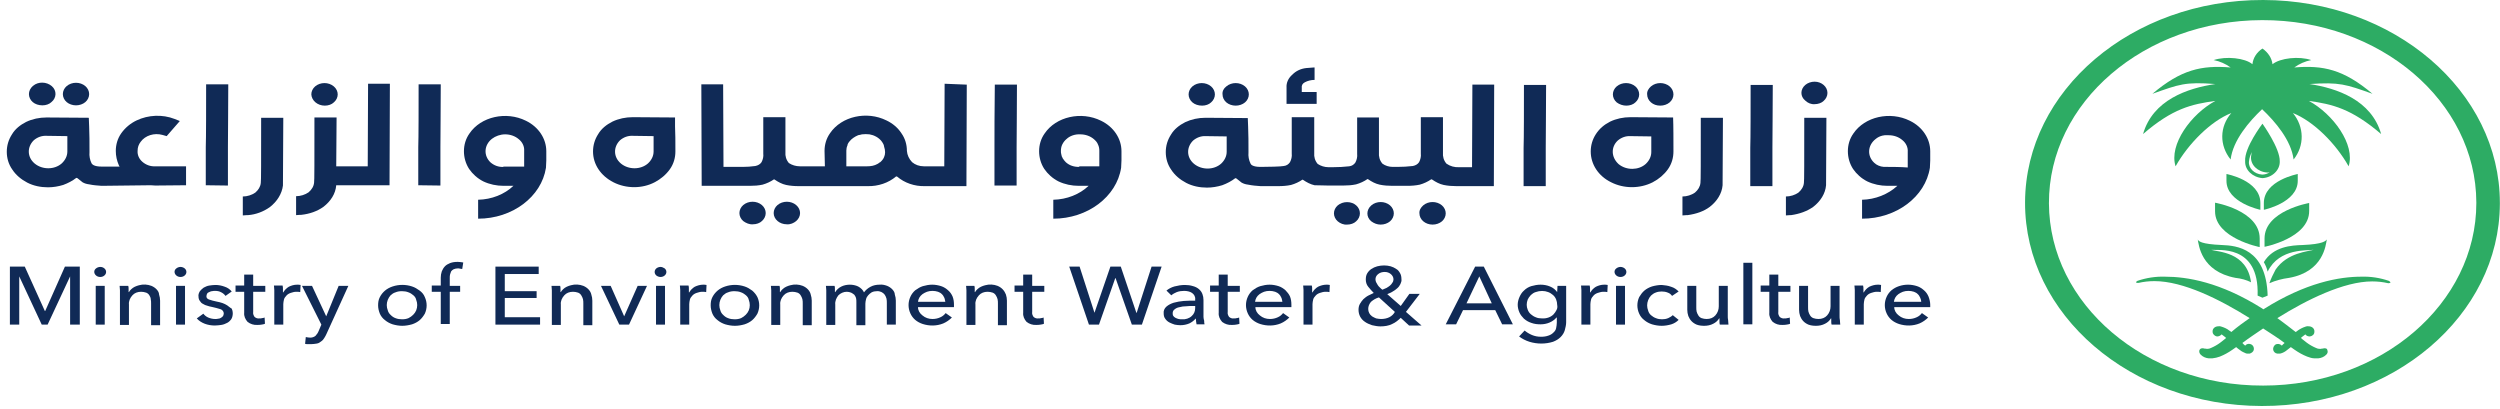
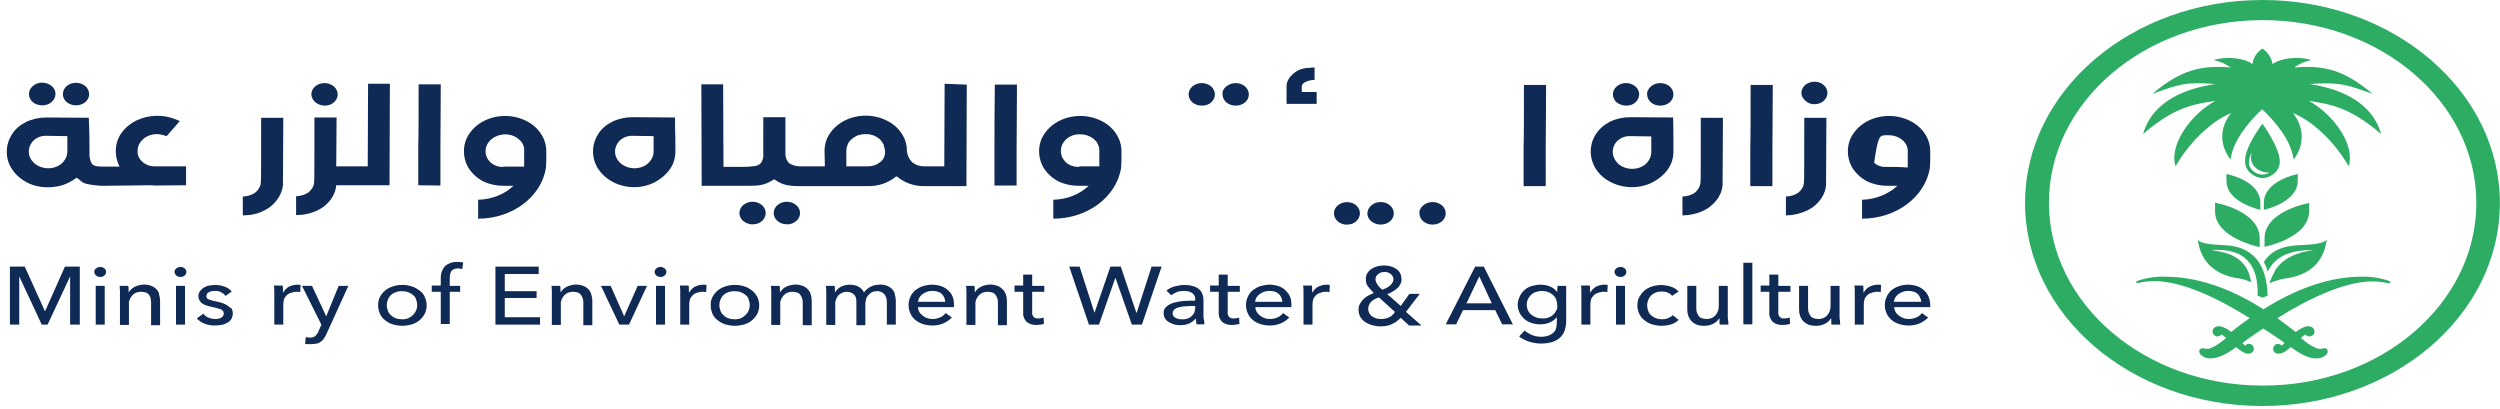
<svg xmlns="http://www.w3.org/2000/svg" width="336" height="55" viewBox="0 0 336 55" fill="none">
  <path d="M304.168 9.72005e-05C286.54 -0.04 272.215 12.13 272.168 27.203C272.122 42.277 286.354 54.526 303.982 54.566C321.61 54.606 335.935 42.436 335.982 27.363V27.283C335.982 12.249 321.749 0.04 304.168 9.72005e-05ZM304.168 51.822C288.308 51.861 275.424 40.885 275.377 27.323C275.331 13.761 288.168 2.744 304.028 2.705C319.889 2.665 332.773 13.642 332.819 27.203V27.283C332.819 40.805 320.028 51.822 304.168 51.822Z" fill="#2DAC64" />
  <path d="M321.051 37.743C319.888 37.345 318.632 37.146 317.377 37.186C314.4 37.186 309.888 37.982 304.214 41.561H304.167L304.074 41.481C298.4 37.902 293.935 37.186 290.958 37.186C289.702 37.146 288.447 37.345 287.284 37.743C287.237 37.783 287.098 37.822 287.098 37.942C287.098 38.021 287.191 38.021 287.33 38.021C287.377 38.021 287.377 38.021 287.423 38.021C288.121 37.862 288.819 37.783 289.563 37.783C293.423 37.783 298.353 40.248 302.353 42.754C301.563 43.311 300.726 43.907 299.888 44.623C299.795 44.544 299.749 44.504 299.609 44.424C299.33 44.186 298.958 44.027 298.586 43.907C298.4 43.828 298.167 43.828 297.981 43.868C297.563 43.947 297.33 44.265 297.377 44.623C297.377 44.902 297.656 45.18 297.981 45.22C298.214 45.22 298.446 45.101 298.586 44.941C298.726 45.061 298.865 45.14 299.005 45.26L299.191 45.419L298.958 45.618C298.772 45.777 298.586 45.896 298.4 46.055C298.028 46.334 297.609 46.572 297.144 46.771C297.005 46.85 296.819 46.89 296.633 46.89C296.539 46.89 296.446 46.85 296.353 46.85H296.307C296.307 46.85 296.307 46.85 296.26 46.85C296.214 46.811 296.121 46.811 296.074 46.811C296.028 46.811 296.028 46.811 295.981 46.811C295.842 46.811 295.702 46.89 295.656 46.97C295.563 47.089 295.563 47.248 295.609 47.407C295.656 47.527 295.702 47.606 295.795 47.686C296.074 47.964 296.446 48.123 296.865 48.163C296.958 48.163 297.005 48.163 297.098 48.163C297.191 48.163 297.237 48.163 297.33 48.163C297.702 48.123 298.028 48.044 298.353 47.924C298.958 47.686 299.516 47.367 300.028 47.01L300.539 46.652C300.726 46.811 300.865 46.93 301.051 47.049C301.284 47.248 301.563 47.367 301.842 47.487C301.935 47.527 302.028 47.527 302.121 47.527C302.167 47.527 302.214 47.527 302.214 47.527C302.26 47.527 302.307 47.527 302.353 47.527C302.633 47.447 302.865 47.248 302.912 47.01C302.958 46.731 302.865 46.453 302.586 46.294C302.353 46.174 302.028 46.174 301.842 46.373C301.795 46.413 301.795 46.413 301.749 46.453C301.609 46.334 301.47 46.214 301.377 46.095C302.214 45.459 303.237 44.782 304.167 44.146C305.144 44.782 306.214 45.459 307.051 46.095C306.912 46.214 306.772 46.334 306.679 46.453C306.633 46.413 306.633 46.413 306.586 46.373C306.4 46.214 306.074 46.174 305.842 46.294C305.609 46.453 305.47 46.731 305.516 47.01C305.563 47.248 305.749 47.487 306.074 47.527C306.121 47.527 306.167 47.527 306.214 47.527C306.26 47.527 306.307 47.527 306.307 47.527C306.4 47.527 306.493 47.527 306.586 47.487C306.865 47.407 307.144 47.248 307.377 47.049C307.563 46.93 307.702 46.771 307.888 46.652L308.4 47.01C308.912 47.367 309.47 47.686 310.074 47.924C310.4 48.044 310.726 48.163 311.098 48.163C311.191 48.163 311.237 48.163 311.33 48.163C311.423 48.163 311.47 48.163 311.563 48.163C311.981 48.123 312.353 47.964 312.632 47.686C312.726 47.606 312.772 47.527 312.819 47.407C312.865 47.248 312.819 47.089 312.772 46.97C312.726 46.85 312.586 46.811 312.446 46.811C312.4 46.811 312.4 46.811 312.353 46.811C312.307 46.811 312.214 46.85 312.167 46.85C312.167 46.85 312.167 46.85 312.121 46.85H312.074C311.981 46.89 311.888 46.89 311.795 46.89C311.609 46.89 311.423 46.85 311.284 46.771C310.819 46.572 310.4 46.334 310.028 46.055C309.842 45.896 309.656 45.777 309.47 45.618L309.237 45.419L309.423 45.26C309.563 45.14 309.702 45.061 309.842 44.941C309.981 45.14 310.214 45.22 310.446 45.22C310.772 45.18 311.051 44.941 311.051 44.623C311.098 44.265 310.865 43.947 310.446 43.868C310.26 43.828 310.028 43.828 309.842 43.907C309.47 44.027 309.098 44.226 308.819 44.424C308.726 44.504 308.679 44.544 308.539 44.623C307.702 43.987 306.865 43.311 306.074 42.754C310.028 40.288 315.005 37.822 318.819 37.822C319.563 37.822 320.26 37.902 320.958 38.061C320.958 38.061 321.005 38.061 321.051 38.061C321.144 38.061 321.237 38.021 321.284 37.982C321.237 37.862 321.144 37.783 321.051 37.743Z" fill="#2DAC64" />
  <path d="M305.841 36.231C305.516 36.828 305.236 37.425 305.004 38.061C305.841 37.703 306.725 37.464 307.655 37.345C312.306 36.51 312.585 32.891 312.725 32.175C312.585 32.374 312.26 32.811 309.469 32.931C307.981 32.97 305.516 33.129 304.26 35.237C304.492 35.635 304.678 36.072 304.771 36.51C306.353 33.249 310.26 33.726 310.957 33.567C310.26 33.805 307.423 33.925 305.841 36.231Z" fill="#2DAC64" />
  <path d="M304.075 40.01L304.772 39.731C304.586 33.368 300.586 33.01 298.633 32.931C295.796 32.811 295.47 32.413 295.377 32.175C295.516 32.891 295.796 36.47 300.447 37.345C301.191 37.425 301.935 37.623 302.54 37.942C301.982 33.766 297.982 33.885 297.191 33.567C297.935 33.726 303.656 32.652 303.423 39.731L304.075 40.01Z" fill="#2DAC64" />
  <path d="M301.748 21.675C301.701 22.829 302.725 23.823 304.073 23.942C305.422 23.863 306.446 22.829 306.399 21.675C306.446 19.925 304.073 16.625 304.073 16.625C304.073 16.625 301.608 19.846 301.748 21.675ZM305.05 23.147C304.771 23.346 304.399 23.465 304.027 23.465C302.957 23.386 302.167 22.59 302.26 21.715C302.306 21.238 302.446 20.8 302.678 20.403C302.585 20.602 302.585 20.84 302.539 21.039C302.446 22.153 303.422 23.107 304.725 23.187C304.818 23.187 304.957 23.187 305.05 23.147Z" fill="#2DAC64" />
  <path d="M297.703 28.396C297.703 32.016 303.703 33.209 303.703 33.209V32.055C303.703 28.277 297.703 27.243 297.703 27.243V28.396Z" fill="#2DAC64" />
  <path d="M304.354 32.056V33.169C304.354 33.169 310.353 32.016 310.353 28.357V27.283C310.353 27.283 304.354 28.317 304.354 32.056Z" fill="#2DAC64" />
  <path d="M299.236 24.3C299.236 27.243 303.794 28.198 303.794 28.198V27.283C303.794 24.22 299.236 23.385 299.236 23.385V24.3Z" fill="#2DAC64" />
  <path d="M304.26 27.283V28.198C304.26 28.198 308.818 27.243 308.818 24.3V23.385C308.864 23.385 304.26 24.22 304.26 27.283Z" fill="#2DAC64" />
  <path d="M288.027 18.017C291.981 14.596 294.539 14 297.748 13.562C294.492 15.312 291.469 19.448 292.399 22.352C294.12 19.289 297.144 16.267 299.888 15.193C298.306 17.022 298.26 19.528 299.795 21.437C300.12 18.852 302.26 16.346 304.027 14.676C305.795 16.346 307.934 18.852 308.26 21.437C309.748 19.568 309.702 17.062 308.167 15.193C310.958 16.306 313.934 19.289 315.655 22.352C316.585 19.448 313.562 15.312 310.306 13.562C313.469 14 316.027 14.596 320.027 18.017C318.725 13.443 314.074 11.852 310.399 11.295C314.446 11.017 315.283 11.335 318.865 12.608C314.958 9.307 312.213 8.75 308.353 9.068C309.004 8.591 309.795 8.233 310.632 8.074C309.004 7.517 306.446 7.795 305.423 8.631C305.33 7.795 304.818 7.04 304.074 6.523C303.283 7.04 302.818 7.795 302.725 8.631C301.748 7.795 299.19 7.517 297.516 8.074C298.353 8.233 299.144 8.591 299.795 9.068C295.888 8.75 293.144 9.346 289.283 12.608C292.865 11.335 293.702 10.977 297.748 11.295C293.981 11.852 289.33 13.443 288.027 18.017Z" fill="#2DAC64" />
  <path d="M6.074 41.799H6.028L3.33 35.834H1.33V43.629H2.586V37.146L5.609 43.629H6.4L9.423 37.146V43.629H10.725V35.834H8.725L6.074 41.799Z" fill="#102A56" />
  <path d="M14.075 38.419H12.865V43.629H14.075V38.419Z" fill="#102A56" />
  <path d="M13.47 35.873C13.284 35.873 13.052 35.953 12.912 36.072C12.587 36.311 12.587 36.748 12.912 37.027C13.052 37.146 13.238 37.226 13.47 37.226C13.703 37.226 13.889 37.146 14.028 37.027C14.168 36.908 14.261 36.748 14.261 36.55C14.261 36.351 14.168 36.192 14.028 36.072C13.889 35.953 13.703 35.873 13.47 35.873Z" fill="#102A56" />
  <path d="M21.051 38.896C20.865 38.697 20.632 38.538 20.353 38.419C19.842 38.22 19.237 38.18 18.679 38.339C18.493 38.379 18.307 38.459 18.121 38.538C17.935 38.618 17.795 38.737 17.656 38.856C17.516 38.976 17.423 39.095 17.33 39.254H17.284C17.284 39.135 17.284 39.016 17.284 38.856C17.284 38.697 17.284 38.538 17.237 38.419H16.074C16.074 38.578 16.121 38.777 16.121 39.016C16.121 39.254 16.121 39.413 16.121 39.572V43.669H17.33V40.925C17.284 40.487 17.47 40.05 17.795 39.692C18.074 39.373 18.493 39.214 18.958 39.214C19.191 39.214 19.423 39.254 19.656 39.334C19.842 39.413 19.981 39.532 20.074 39.692C20.167 39.851 20.26 40.01 20.26 40.209C20.307 40.407 20.307 40.606 20.307 40.805V43.708H21.516V40.407C21.516 40.129 21.47 39.851 21.377 39.572C21.377 39.334 21.237 39.095 21.051 38.896Z" fill="#102A56" />
  <path d="M24.866 38.419H23.656V43.629H24.866V38.419Z" fill="#102A56" />
  <path d="M24.261 35.873C24.075 35.873 23.843 35.953 23.703 36.072C23.378 36.311 23.378 36.748 23.703 37.027C23.843 37.146 24.029 37.226 24.261 37.226C24.494 37.226 24.68 37.146 24.819 37.027C24.959 36.908 25.052 36.748 25.052 36.55C25.052 36.351 24.959 36.192 24.819 36.072C24.68 35.953 24.447 35.873 24.261 35.873Z" fill="#102A56" />
  <path d="M30.54 41.044C30.354 40.924 30.122 40.805 29.889 40.726C29.61 40.646 29.378 40.566 29.098 40.527C28.726 40.447 28.401 40.368 28.075 40.248C27.843 40.169 27.703 39.97 27.75 39.771C27.75 39.652 27.796 39.572 27.843 39.453C27.889 39.373 27.982 39.294 28.122 39.254C28.215 39.214 28.354 39.135 28.494 39.135C28.633 39.095 28.773 39.095 28.912 39.095C29.191 39.095 29.471 39.135 29.75 39.294C29.982 39.413 30.168 39.572 30.308 39.771L31.145 39.175C30.912 38.896 30.587 38.657 30.215 38.538C29.796 38.379 29.378 38.3 28.959 38.3C28.68 38.3 28.401 38.339 28.122 38.379C27.843 38.419 27.61 38.538 27.378 38.657C27.191 38.777 27.005 38.976 26.866 39.135C26.726 39.373 26.633 39.612 26.68 39.851C26.68 40.05 26.726 40.288 26.866 40.447C26.959 40.606 27.098 40.765 27.285 40.845C27.471 40.964 27.657 41.044 27.843 41.084C28.029 41.163 28.261 41.203 28.447 41.243C28.866 41.322 29.238 41.441 29.657 41.561C29.889 41.64 30.075 41.879 30.075 42.118C30.075 42.237 30.029 42.356 29.982 42.475C29.936 42.555 29.796 42.635 29.703 42.714C29.564 42.794 29.471 42.833 29.331 42.833C29.191 42.873 29.052 42.873 28.912 42.873C28.587 42.873 28.261 42.794 27.982 42.674C27.703 42.555 27.471 42.356 27.331 42.157L26.447 42.794C26.726 43.112 27.098 43.35 27.517 43.51C27.936 43.669 28.401 43.748 28.866 43.748C29.145 43.748 29.471 43.708 29.75 43.669C30.029 43.629 30.308 43.51 30.54 43.39C30.773 43.271 30.959 43.072 31.098 42.873C31.238 42.635 31.285 42.356 31.285 42.078C31.285 41.879 31.238 41.68 31.145 41.481C30.866 41.322 30.726 41.163 30.54 41.044Z" fill="#102A56" />
-   <path d="M34.028 36.907H32.819V38.379H31.656V39.214H32.819V42.038C32.773 42.475 32.959 42.913 33.284 43.271C33.656 43.549 34.121 43.708 34.587 43.669C34.773 43.669 34.959 43.669 35.145 43.629C35.331 43.589 35.47 43.589 35.61 43.509L35.563 42.674C35.47 42.714 35.331 42.754 35.238 42.754C35.145 42.794 35.005 42.794 34.865 42.794C34.633 42.833 34.4 42.754 34.214 42.595C34.075 42.396 33.982 42.157 34.028 41.919V39.214H35.656V38.419H34.028V36.907Z" fill="#102A56" />
  <path d="M38.818 38.538C38.493 38.737 38.26 38.976 38.074 39.294H38.028C38.028 39.175 38.028 39.055 38.028 38.856C38.028 38.697 38.028 38.538 37.981 38.379H36.818C36.818 38.538 36.865 38.737 36.865 38.976C36.865 39.214 36.865 39.373 36.865 39.532V43.629H38.074V40.885C38.074 40.686 38.121 40.447 38.167 40.248C38.214 40.05 38.353 39.89 38.493 39.731C38.632 39.572 38.818 39.453 39.051 39.373C39.283 39.294 39.562 39.214 39.795 39.214C39.981 39.214 40.167 39.214 40.353 39.254L40.4 38.3C40.26 38.26 40.074 38.26 39.935 38.26C39.516 38.26 39.144 38.379 38.818 38.538Z" fill="#102A56" />
  <path d="M43.842 42.515L41.935 38.419H40.586L43.191 43.629L42.819 44.504C42.725 44.742 42.586 44.941 42.4 45.14C42.214 45.299 41.935 45.379 41.702 45.379C41.516 45.379 41.284 45.339 41.098 45.299L41.005 46.214C41.144 46.254 41.284 46.254 41.423 46.254C41.563 46.254 41.702 46.254 41.795 46.254C42.074 46.254 42.307 46.214 42.586 46.174C42.819 46.135 43.005 46.015 43.144 45.896C43.33 45.777 43.47 45.617 43.563 45.458C43.702 45.26 43.795 45.061 43.888 44.862L46.819 38.419H45.516L43.842 42.515Z" fill="#102A56" />
  <path d="M56.4 39.055C56.074 38.816 55.749 38.618 55.377 38.498C54.539 38.22 53.609 38.22 52.772 38.498C52.4 38.618 52.028 38.816 51.749 39.055C51.469 39.294 51.237 39.572 51.051 39.93C50.865 40.288 50.818 40.646 50.818 41.044C50.818 41.441 50.911 41.799 51.051 42.157C51.191 42.475 51.423 42.794 51.749 43.032C52.028 43.271 52.4 43.47 52.772 43.589C53.19 43.708 53.609 43.788 54.074 43.788C54.493 43.788 54.958 43.708 55.377 43.589C55.749 43.47 56.121 43.271 56.4 43.032C56.679 42.794 56.911 42.475 57.097 42.157C57.423 41.441 57.423 40.646 57.097 39.93C56.958 39.572 56.725 39.294 56.4 39.055ZM55.935 41.72C55.749 42.157 55.377 42.515 54.911 42.754C54.632 42.873 54.353 42.913 54.028 42.913C53.749 42.913 53.423 42.873 53.144 42.754C52.911 42.674 52.679 42.515 52.493 42.316C52.307 42.157 52.167 41.919 52.121 41.72C52.028 41.481 51.981 41.242 51.981 41.004C51.981 40.765 52.028 40.527 52.121 40.288C52.214 40.049 52.353 39.851 52.493 39.691C52.679 39.532 52.865 39.373 53.144 39.294C53.423 39.175 53.702 39.135 54.028 39.135C54.307 39.135 54.632 39.175 54.911 39.294C55.144 39.373 55.377 39.532 55.562 39.691C55.749 39.851 55.888 40.049 55.935 40.288C56.028 40.527 56.074 40.765 56.074 41.004C56.074 41.242 56.028 41.481 55.935 41.72Z" fill="#102A56" />
  <path d="M60.494 35.357C60.215 35.476 59.983 35.595 59.797 35.794C59.611 35.993 59.471 36.231 59.378 36.47C59.285 36.749 59.239 37.027 59.239 37.305V38.379H58.029V39.214H59.239V43.549H60.448V39.214H61.843V38.419H60.448V37.345C60.448 37.186 60.448 37.027 60.494 36.868C60.541 36.709 60.587 36.59 60.634 36.47C60.727 36.351 60.82 36.271 60.959 36.192C61.146 36.112 61.332 36.072 61.518 36.072C61.611 36.072 61.75 36.072 61.843 36.112C61.936 36.112 62.029 36.152 62.122 36.152L62.262 35.277C62.029 35.237 61.75 35.197 61.518 35.197C61.146 35.197 60.82 35.237 60.494 35.357Z" fill="#102A56" />
  <path d="M67.842 40.049H72.121V39.135H67.842V36.828H72.4V35.834H66.586V43.629H72.586V42.635H67.842V40.049Z" fill="#102A56" />
  <path d="M79.098 38.896C78.912 38.697 78.679 38.538 78.4 38.419C77.888 38.22 77.284 38.18 76.726 38.339C76.54 38.379 76.354 38.459 76.168 38.538C75.982 38.618 75.842 38.737 75.703 38.856C75.563 38.976 75.47 39.095 75.377 39.254H75.33C75.33 39.135 75.33 39.016 75.33 38.856C75.33 38.697 75.33 38.538 75.284 38.419H74.121C74.121 38.578 74.168 38.777 74.168 39.016C74.168 39.254 74.168 39.413 74.168 39.572V43.669H75.377V40.925C75.33 40.487 75.516 40.05 75.842 39.692C76.121 39.373 76.54 39.214 77.005 39.214C77.237 39.214 77.47 39.254 77.703 39.334C77.888 39.413 78.028 39.532 78.121 39.692C78.214 39.851 78.307 40.01 78.354 40.209C78.4 40.407 78.4 40.606 78.4 40.805V43.708H79.609V40.407C79.609 40.129 79.563 39.851 79.47 39.572C79.423 39.334 79.284 39.095 79.098 38.896Z" fill="#102A56" />
  <path d="M83.888 42.515L82.074 38.419H80.772L83.237 43.629H84.539L86.957 38.419H85.702L83.888 42.515Z" fill="#102A56" />
  <path d="M88.772 35.873C88.585 35.873 88.353 35.953 88.213 36.072C87.934 36.311 87.888 36.748 88.213 37.027C88.353 37.146 88.585 37.226 88.772 37.226C89.004 37.226 89.19 37.146 89.33 37.027C89.469 36.908 89.562 36.748 89.562 36.55C89.562 36.351 89.469 36.192 89.33 36.072C89.144 35.953 88.958 35.873 88.772 35.873Z" fill="#102A56" />
  <path d="M89.377 38.419H88.168V43.629H89.377V38.419Z" fill="#102A56" />
  <path d="M93.377 38.538C93.051 38.737 92.819 38.976 92.633 39.294H92.586C92.586 39.175 92.586 39.055 92.586 38.856C92.586 38.697 92.586 38.538 92.54 38.379H91.377C91.377 38.538 91.424 38.737 91.424 38.976C91.424 39.214 91.424 39.373 91.424 39.532V43.629H92.633V40.885C92.633 40.686 92.679 40.447 92.726 40.248C92.772 40.05 92.912 39.89 93.051 39.731C93.191 39.572 93.377 39.453 93.609 39.373C93.842 39.294 94.121 39.214 94.354 39.214C94.54 39.214 94.726 39.214 94.912 39.254L94.958 38.3C94.819 38.26 94.633 38.26 94.493 38.26C94.121 38.26 93.703 38.379 93.377 38.538Z" fill="#102A56" />
  <path d="M101.097 39.055C100.771 38.816 100.446 38.618 100.074 38.498C99.237 38.22 98.306 38.22 97.469 38.498C97.097 38.618 96.725 38.816 96.446 39.055C96.167 39.294 95.934 39.572 95.748 39.93C95.562 40.288 95.516 40.646 95.516 41.044C95.516 41.441 95.609 41.799 95.748 42.157C95.888 42.475 96.12 42.794 96.446 43.032C96.725 43.271 97.097 43.47 97.469 43.589C97.888 43.708 98.306 43.788 98.771 43.788C99.237 43.788 99.655 43.708 100.074 43.589C100.446 43.47 100.818 43.271 101.097 43.032C101.376 42.794 101.609 42.475 101.795 42.157C102.12 41.441 102.12 40.646 101.795 39.93C101.609 39.572 101.376 39.294 101.097 39.055ZM100.632 41.72C100.446 42.157 100.074 42.515 99.609 42.754C99.33 42.873 99.05 42.913 98.725 42.913C98.446 42.913 98.12 42.873 97.841 42.754C97.609 42.674 97.376 42.515 97.19 42.316C97.004 42.157 96.865 41.919 96.818 41.72C96.725 41.481 96.678 41.242 96.678 41.004C96.678 40.765 96.725 40.527 96.818 40.288C96.911 40.049 97.05 39.851 97.19 39.691C97.376 39.532 97.562 39.373 97.841 39.294C98.12 39.175 98.399 39.135 98.725 39.135C99.004 39.135 99.33 39.175 99.609 39.294C99.841 39.373 100.074 39.532 100.26 39.691C100.446 39.851 100.585 40.049 100.632 40.288C100.818 40.765 100.818 41.282 100.632 41.72Z" fill="#102A56" />
  <path d="M108.586 38.896C108.4 38.697 108.167 38.538 107.888 38.419C107.377 38.22 106.772 38.18 106.214 38.339C106.028 38.379 105.842 38.459 105.656 38.538C105.47 38.618 105.33 38.737 105.191 38.856C105.051 38.976 104.958 39.095 104.865 39.254H104.819C104.819 39.135 104.819 39.016 104.819 38.856C104.819 38.697 104.819 38.538 104.772 38.419H103.609C103.609 38.578 103.656 38.777 103.656 39.016C103.656 39.254 103.656 39.413 103.656 39.572V43.669H104.865V40.925C104.819 40.487 105.005 40.05 105.33 39.692C105.609 39.373 106.028 39.214 106.493 39.214C106.726 39.214 106.958 39.254 107.191 39.334C107.377 39.413 107.516 39.532 107.609 39.692C107.702 39.851 107.795 40.01 107.842 40.209C107.888 40.407 107.888 40.606 107.888 40.805V43.708H109.098V40.407C109.098 40.129 109.051 39.851 108.958 39.572C108.912 39.334 108.772 39.095 108.586 38.896Z" fill="#102A56" />
  <path d="M119.934 38.896C119.748 38.697 119.516 38.538 119.236 38.419C118.911 38.3 118.585 38.22 118.213 38.26C117.795 38.26 117.376 38.339 117.004 38.538C116.632 38.737 116.353 38.976 116.12 39.294C115.981 38.976 115.702 38.697 115.329 38.498C115.004 38.339 114.585 38.26 114.213 38.26C113.376 38.26 112.632 38.618 112.26 39.254H112.213C112.213 39.135 112.213 39.016 112.213 38.856C112.213 38.697 112.213 38.538 112.167 38.419H111.004C111.004 38.578 111.05 38.777 111.05 39.016C111.05 39.254 111.05 39.413 111.05 39.572V43.669H112.26V40.925C112.213 40.487 112.399 40.05 112.678 39.692C112.957 39.413 113.376 39.214 113.795 39.214C113.981 39.214 114.213 39.254 114.399 39.334C114.539 39.413 114.678 39.493 114.818 39.612C114.911 39.731 115.004 39.891 115.05 40.05C115.097 40.248 115.097 40.407 115.097 40.606V43.709H116.306V40.805C116.306 40.606 116.353 40.407 116.399 40.209C116.446 40.01 116.539 39.851 116.678 39.692C116.818 39.532 116.957 39.413 117.143 39.294C117.376 39.175 117.609 39.135 117.841 39.135C118.26 39.095 118.678 39.294 118.911 39.612C119.004 39.771 119.097 39.93 119.143 40.129C119.19 40.328 119.19 40.527 119.19 40.726V43.629H120.399V40.407C120.399 40.129 120.353 39.851 120.26 39.572C120.26 39.334 120.12 39.095 119.934 38.896Z" fill="#102A56" />
  <path d="M127.423 39.015C127.144 38.777 126.865 38.578 126.493 38.459C126.121 38.339 125.702 38.26 125.284 38.26C124.865 38.26 124.447 38.339 124.028 38.459C123.656 38.578 123.33 38.777 123.005 39.015C122.726 39.254 122.493 39.572 122.354 39.89C122.028 40.606 122.028 41.402 122.354 42.118C122.493 42.436 122.726 42.754 123.005 42.992C123.284 43.231 123.656 43.43 124.028 43.549C124.912 43.828 125.888 43.828 126.772 43.47C127.237 43.271 127.609 42.992 127.935 42.674L127.098 42.078C126.912 42.316 126.679 42.515 126.4 42.635C126.074 42.794 125.702 42.873 125.33 42.873C124.819 42.873 124.354 42.714 123.981 42.396C123.609 42.118 123.377 41.72 123.377 41.282H128.214C128.214 41.243 128.214 41.163 128.214 41.123V40.964C128.214 40.566 128.168 40.209 128.028 39.851C127.888 39.532 127.702 39.254 127.423 39.015ZM123.377 40.566C123.423 40.169 123.609 39.811 123.981 39.532C124.168 39.413 124.354 39.294 124.586 39.214C124.819 39.135 125.051 39.095 125.33 39.095C125.563 39.095 125.842 39.135 126.074 39.214C126.261 39.294 126.447 39.373 126.586 39.532C126.726 39.652 126.819 39.811 126.912 40.01C127.005 40.209 127.005 40.407 127.051 40.566H123.377Z" fill="#102A56" />
  <path d="M134.772 38.896C134.586 38.697 134.353 38.538 134.074 38.419C133.563 38.22 132.958 38.18 132.4 38.339C132.214 38.379 132.028 38.459 131.842 38.538C131.656 38.618 131.516 38.737 131.377 38.856C131.237 38.976 131.144 39.095 131.051 39.254H131.005C131.005 39.135 131.005 39.016 131.005 38.856C131.005 38.697 131.005 38.538 130.958 38.419H129.842C129.842 38.578 129.888 38.777 129.888 39.016C129.888 39.254 129.888 39.413 129.888 39.572V43.669H131.098V40.925C131.051 40.487 131.237 40.05 131.563 39.692C131.842 39.373 132.26 39.214 132.726 39.214C132.958 39.214 133.191 39.254 133.423 39.334C133.609 39.413 133.749 39.532 133.842 39.692C133.935 39.851 134.028 40.01 134.074 40.209C134.121 40.407 134.121 40.606 134.121 40.805V43.708H135.33V40.407C135.33 40.129 135.284 39.851 135.191 39.572C135.098 39.334 134.958 39.095 134.772 38.896Z" fill="#102A56" />
  <path d="M138.726 36.907H137.516V38.379H136.354V39.214H137.516V42.038C137.47 42.475 137.656 42.913 137.981 43.271C138.354 43.549 138.819 43.708 139.284 43.669C139.47 43.669 139.656 43.669 139.842 43.629C140.028 43.589 140.167 43.589 140.307 43.509L140.26 42.674C140.167 42.714 140.028 42.754 139.935 42.754C139.842 42.794 139.702 42.794 139.563 42.794C139.33 42.833 139.098 42.754 138.912 42.595C138.772 42.396 138.679 42.157 138.726 41.919V39.214H140.354V38.419H138.726V36.907Z" fill="#102A56" />
  <path d="M152.773 42.038H152.726L150.633 35.834H149.238L147.098 42.038L145.098 35.834H143.703L146.354 43.629H147.703L149.889 37.385H149.936L152.122 43.629H153.471L156.122 35.834H154.773L152.773 42.038Z" fill="#102A56" />
  <path d="M161.748 42.595V40.328C161.748 40.05 161.702 39.771 161.609 39.532C161.423 39.015 160.958 38.618 160.353 38.459C159.981 38.339 159.609 38.3 159.237 38.3C158.772 38.3 158.306 38.379 157.841 38.498C157.423 38.618 157.051 38.817 156.772 39.055L157.423 39.691C157.655 39.493 157.888 39.373 158.167 39.254C158.492 39.135 158.818 39.095 159.144 39.095C159.516 39.095 159.934 39.175 160.213 39.373C160.492 39.572 160.679 39.89 160.632 40.248V40.407C160.12 40.407 159.609 40.407 159.097 40.447C158.632 40.487 158.167 40.566 157.748 40.686C157.376 40.805 157.051 40.964 156.772 41.203C156.492 41.441 156.353 41.799 156.399 42.118C156.399 42.396 156.446 42.635 156.632 42.873C156.772 43.072 156.958 43.231 157.19 43.35C157.423 43.47 157.655 43.549 157.888 43.629C158.12 43.669 158.399 43.708 158.632 43.708C159.051 43.708 159.469 43.629 159.841 43.47C160.167 43.311 160.446 43.112 160.678 42.833H160.725C160.725 43.072 160.772 43.35 160.818 43.589H161.888C161.841 43.43 161.841 43.271 161.841 43.112C161.795 42.953 161.748 42.754 161.748 42.595ZM160.632 41.402C160.632 41.799 160.492 42.197 160.167 42.475C159.841 42.794 159.33 42.953 158.865 42.913C158.725 42.913 158.539 42.913 158.399 42.873C158.26 42.833 158.12 42.794 157.981 42.714C157.841 42.635 157.748 42.555 157.702 42.475C157.609 42.356 157.609 42.237 157.609 42.078C157.609 41.879 157.702 41.68 157.888 41.561C158.074 41.402 158.306 41.322 158.539 41.282C158.818 41.203 159.097 41.163 159.423 41.163C159.748 41.123 160.074 41.123 160.353 41.123H160.632V41.402Z" fill="#102A56" />
  <path d="M165.005 36.907H163.796V38.379H162.633V39.214H163.796V42.038C163.749 42.475 163.935 42.913 164.261 43.271C164.633 43.549 165.098 43.708 165.563 43.669C165.749 43.669 165.935 43.669 166.121 43.629C166.307 43.589 166.447 43.589 166.586 43.509L166.54 42.674C166.447 42.714 166.307 42.754 166.214 42.754C166.121 42.794 165.982 42.794 165.842 42.794C165.61 42.833 165.377 42.754 165.191 42.595C165.051 42.396 164.958 42.157 165.005 41.919V39.214H166.633V38.419H165.005V36.907Z" fill="#102A56" />
  <path d="M172.773 39.015C172.494 38.777 172.215 38.578 171.843 38.459C171.471 38.339 171.052 38.26 170.633 38.26C170.215 38.26 169.796 38.339 169.378 38.459C169.005 38.578 168.68 38.777 168.354 39.015C168.075 39.254 167.843 39.572 167.703 39.89C167.378 40.606 167.378 41.402 167.703 42.118C167.843 42.436 168.075 42.754 168.354 42.992C168.633 43.231 169.005 43.43 169.378 43.549C170.261 43.828 171.238 43.828 172.122 43.47C172.587 43.271 172.959 42.992 173.285 42.674L172.447 42.078C172.261 42.316 172.029 42.515 171.75 42.635C171.424 42.794 171.052 42.873 170.68 42.873C170.168 42.873 169.703 42.714 169.331 42.396C168.959 42.118 168.726 41.72 168.726 41.282H173.564C173.564 41.243 173.564 41.163 173.564 41.123V40.964C173.564 40.566 173.517 40.209 173.378 39.851C173.238 39.532 173.005 39.254 172.773 39.015ZM168.68 40.566C168.726 40.169 168.912 39.811 169.285 39.532C169.471 39.413 169.657 39.294 169.889 39.214C170.122 39.135 170.354 39.095 170.633 39.095C170.866 39.095 171.145 39.135 171.378 39.214C171.564 39.294 171.75 39.373 171.889 39.532C172.029 39.652 172.122 39.811 172.215 40.01C172.308 40.209 172.308 40.407 172.354 40.566H168.68Z" fill="#102A56" />
  <path d="M177.145 38.538C176.819 38.737 176.586 38.976 176.4 39.294H176.354C176.354 39.175 176.354 39.055 176.354 38.856C176.354 38.697 176.354 38.538 176.307 38.379H175.145C175.145 38.538 175.191 38.737 175.191 38.976C175.191 39.214 175.191 39.373 175.191 39.532V43.629H176.4V40.885C176.4 40.686 176.447 40.447 176.493 40.248C176.54 40.05 176.679 39.89 176.819 39.731C176.958 39.572 177.145 39.453 177.377 39.373C177.61 39.294 177.889 39.214 178.121 39.214C178.307 39.214 178.493 39.214 178.679 39.254L178.726 38.3C178.586 38.26 178.4 38.26 178.261 38.26C177.889 38.26 177.47 38.379 177.145 38.538Z" fill="#102A56" />
  <path d="M190.818 39.493H189.423L188.26 41.123L186.446 39.532C186.725 39.413 186.958 39.334 187.191 39.174C187.423 39.055 187.609 38.896 187.795 38.737C187.981 38.578 188.121 38.379 188.214 38.18C188.307 37.981 188.4 37.743 188.353 37.504C188.353 37.226 188.307 36.947 188.167 36.709C188.028 36.47 187.888 36.271 187.656 36.152C187.423 35.993 187.191 35.873 186.912 35.794C186.632 35.714 186.307 35.675 186.028 35.675C185.702 35.675 185.423 35.714 185.098 35.794C184.818 35.873 184.539 35.993 184.307 36.152C184.074 36.311 183.888 36.51 183.749 36.748C183.609 36.987 183.563 37.265 183.563 37.584C183.563 37.902 183.656 38.26 183.888 38.538C184.121 38.816 184.353 39.095 184.632 39.373C184.353 39.493 184.121 39.612 183.888 39.731C183.656 39.85 183.423 40.049 183.237 40.209C183.051 40.407 182.912 40.606 182.772 40.845C182.632 41.083 182.586 41.362 182.586 41.64C182.586 42.276 182.865 42.873 183.47 43.271C183.749 43.47 184.074 43.589 184.4 43.708C184.772 43.788 185.144 43.867 185.516 43.867C186.074 43.867 186.632 43.788 187.098 43.549C187.563 43.35 187.935 43.032 188.26 42.714L189.377 43.748H191.051L188.958 41.919L190.818 39.493ZM185.237 36.828C185.47 36.629 185.795 36.55 186.121 36.55C186.772 36.55 187.284 37.027 187.284 37.544C187.284 37.703 187.237 37.862 187.144 37.981C187.051 38.14 186.958 38.26 186.818 38.379C186.679 38.498 186.539 38.578 186.353 38.697C186.167 38.777 185.981 38.856 185.795 38.936C185.702 38.856 185.563 38.777 185.47 38.657C185.237 38.459 185.098 38.22 184.958 37.941C184.772 37.544 184.865 37.106 185.237 36.828ZM186.725 42.635C186.4 42.794 186.028 42.873 185.609 42.873C185.377 42.873 185.191 42.833 184.958 42.794C184.772 42.714 184.586 42.635 184.4 42.515C184.074 42.276 183.888 41.919 183.888 41.521C183.888 41.163 184.028 40.845 184.26 40.566C184.586 40.288 184.911 40.089 185.33 39.97L187.47 41.919C187.33 42.197 187.051 42.475 186.725 42.635Z" fill="#102A56" />
  <path d="M198.26 35.834L194.307 43.589H195.702L196.632 41.68H200.958L201.888 43.589H203.33L199.423 35.834H198.26ZM197.097 40.765L198.818 37.146L200.493 40.765H197.097Z" fill="#102A56" />
  <path d="M209.283 39.254C209.05 38.936 208.725 38.657 208.306 38.498C207.934 38.339 207.469 38.26 207.05 38.26C206.632 38.26 206.213 38.339 205.794 38.459C205.422 38.578 205.097 38.777 204.818 39.055C204.539 39.294 204.353 39.612 204.213 39.93C204.073 40.248 203.98 40.606 203.98 40.964C203.98 41.322 204.073 41.68 204.213 41.998C204.353 42.316 204.585 42.595 204.818 42.833C205.097 43.072 205.422 43.271 205.794 43.39C206.213 43.549 206.632 43.589 207.05 43.589C207.469 43.589 207.887 43.51 208.26 43.35C208.632 43.191 208.957 42.953 209.19 42.674H209.236V43.35C209.236 43.589 209.19 43.867 209.143 44.106C209.097 44.345 208.957 44.544 208.771 44.703C208.585 44.901 208.353 45.021 208.12 45.1C207.794 45.22 207.469 45.26 207.097 45.26C206.678 45.26 206.26 45.18 205.887 45.021C205.515 44.862 205.19 44.663 204.911 44.424L204.166 45.22C204.585 45.538 205.05 45.776 205.562 45.936C206.073 46.095 206.632 46.174 207.143 46.174C207.701 46.174 208.213 46.095 208.725 45.936C209.143 45.776 209.469 45.578 209.748 45.299C210.027 45.021 210.213 44.703 210.306 44.385C210.399 44.027 210.492 43.669 210.492 43.311V38.419H209.329L209.283 39.254ZM209.19 41.68C209.097 41.879 208.957 42.078 208.771 42.277C208.399 42.635 207.841 42.833 207.236 42.794C206.957 42.794 206.632 42.754 206.399 42.635C206.166 42.555 205.934 42.396 205.748 42.237C205.562 42.078 205.422 41.879 205.329 41.64C205.236 41.402 205.19 41.203 205.19 40.964C205.19 40.726 205.236 40.487 205.329 40.248C205.422 40.05 205.562 39.851 205.748 39.652C205.934 39.493 206.12 39.334 206.399 39.254C206.957 39.055 207.562 39.055 208.073 39.254C208.306 39.334 208.539 39.493 208.725 39.652C208.911 39.811 209.05 40.01 209.143 40.248C209.236 40.487 209.283 40.726 209.283 40.964C209.329 41.203 209.329 41.441 209.19 41.68Z" fill="#102A56" />
  <path d="M214.492 38.538C214.167 38.737 213.934 38.976 213.748 39.294H213.701C213.701 39.175 213.701 39.055 213.701 38.856C213.701 38.697 213.701 38.538 213.655 38.379H212.492C212.492 38.538 212.539 38.737 212.539 38.976C212.539 39.214 212.539 39.373 212.539 39.532V43.629H213.748V40.885C213.748 40.686 213.794 40.447 213.841 40.248C213.888 40.05 214.027 39.89 214.167 39.731C214.306 39.572 214.492 39.453 214.725 39.373C214.957 39.294 215.236 39.214 215.469 39.214C215.655 39.214 215.841 39.214 216.027 39.254L216.074 38.3C215.934 38.26 215.748 38.26 215.608 38.26C215.19 38.26 214.818 38.379 214.492 38.538Z" fill="#102A56" />
  <path d="M218.401 38.419H217.191V43.629H218.401V38.419Z" fill="#102A56" />
  <path d="M217.794 35.873C217.608 35.873 217.376 35.953 217.236 36.072C216.911 36.311 216.911 36.748 217.236 37.027C217.376 37.146 217.562 37.226 217.794 37.226C218.027 37.226 218.213 37.146 218.353 37.027C218.492 36.908 218.585 36.748 218.585 36.55C218.585 36.351 218.492 36.192 218.353 36.072C218.213 35.953 217.981 35.873 217.794 35.873Z" fill="#102A56" />
  <path d="M224.214 42.754C223.935 42.873 223.656 42.913 223.376 42.913C223.097 42.913 222.818 42.873 222.539 42.754C222.307 42.674 222.074 42.515 221.888 42.356C221.702 42.197 221.562 41.959 221.516 41.76C221.33 41.282 221.33 40.805 221.516 40.328C221.609 40.089 221.749 39.89 221.888 39.731C222.074 39.572 222.26 39.413 222.493 39.334C222.772 39.214 223.051 39.175 223.33 39.175C223.609 39.175 223.888 39.214 224.167 39.334C224.4 39.413 224.586 39.572 224.725 39.771L225.609 39.175C225.33 38.896 225.004 38.657 224.586 38.538C224.167 38.379 223.749 38.339 223.33 38.3C222.911 38.3 222.446 38.379 222.028 38.498C221.656 38.618 221.283 38.817 221.004 39.055C220.725 39.294 220.493 39.612 220.307 39.93C219.981 40.646 219.981 41.441 220.307 42.157C220.446 42.475 220.679 42.794 221.004 43.032C221.283 43.271 221.656 43.47 222.028 43.589C222.446 43.708 222.865 43.788 223.33 43.788C223.795 43.788 224.214 43.708 224.632 43.589C225.004 43.47 225.33 43.271 225.609 42.992L224.818 42.356C224.679 42.515 224.446 42.635 224.214 42.754Z" fill="#102A56" />
  <path d="M232.213 42.515V38.419H231.004V41.163C231.004 41.601 230.864 42.038 230.539 42.396C230.26 42.714 229.841 42.873 229.376 42.873C229.144 42.873 228.911 42.834 228.678 42.754C228.492 42.674 228.353 42.555 228.26 42.396C228.167 42.237 228.074 42.078 228.027 41.879C227.981 41.68 227.981 41.481 227.981 41.282V38.419H226.771V41.64C226.771 41.919 226.818 42.197 226.911 42.476C227.004 42.714 227.144 42.953 227.33 43.152C227.516 43.351 227.748 43.51 228.027 43.629C228.353 43.748 228.678 43.788 229.051 43.788C229.469 43.788 229.888 43.709 230.26 43.51C230.585 43.35 230.864 43.112 231.051 42.794H231.097C231.097 42.913 231.097 43.032 231.097 43.191C231.097 43.35 231.097 43.51 231.144 43.629H232.306C232.306 43.47 232.26 43.271 232.26 43.032C232.213 42.834 232.213 42.635 232.213 42.515Z" fill="#102A56" />
  <path d="M235.516 35.317H234.307V43.589H235.516V35.317Z" fill="#102A56" />
  <path d="M239.005 36.907H237.796V38.379H236.633V39.214H237.796V42.038C237.749 42.475 237.935 42.913 238.261 43.271C238.633 43.549 239.098 43.708 239.563 43.669C239.749 43.669 239.935 43.669 240.121 43.629C240.307 43.589 240.447 43.589 240.586 43.509L240.54 42.674C240.447 42.714 240.307 42.754 240.214 42.754C240.121 42.794 239.982 42.794 239.842 42.794C239.61 42.833 239.377 42.754 239.191 42.595C239.051 42.396 238.958 42.157 239.005 41.919V39.214H240.633V38.419H239.005V36.907Z" fill="#102A56" />
  <path d="M247.237 42.515V38.419H246.027V41.163C246.027 41.601 245.888 42.038 245.562 42.396C245.283 42.714 244.865 42.873 244.4 42.873C244.167 42.873 243.934 42.834 243.702 42.754C243.516 42.674 243.376 42.555 243.283 42.396C243.19 42.237 243.097 42.078 243.051 41.879C243.004 41.68 243.004 41.481 243.004 41.282V38.419H241.795V41.64C241.795 41.919 241.841 42.197 241.934 42.476C242.027 42.714 242.167 42.953 242.353 43.152C242.539 43.351 242.772 43.51 243.051 43.629C243.376 43.748 243.702 43.788 244.074 43.788C244.493 43.788 244.911 43.709 245.283 43.51C245.609 43.35 245.888 43.112 246.074 42.794H246.12C246.12 42.913 246.12 43.032 246.12 43.191C246.12 43.35 246.12 43.51 246.167 43.629H247.33C247.33 43.47 247.283 43.271 247.283 43.032C247.237 42.834 247.237 42.635 247.237 42.515Z" fill="#102A56" />
  <path d="M251.236 38.538C250.911 38.737 250.678 38.976 250.492 39.294H250.446C250.446 39.175 250.446 39.055 250.446 38.856C250.446 38.697 250.446 38.538 250.399 38.379H249.236C249.236 38.538 249.283 38.737 249.283 38.976C249.283 39.214 249.283 39.373 249.283 39.532V43.629H250.492V40.885C250.492 40.686 250.539 40.447 250.585 40.248C250.632 40.05 250.771 39.89 250.911 39.731C251.05 39.572 251.236 39.453 251.469 39.373C251.701 39.294 251.98 39.214 252.213 39.214C252.399 39.214 252.585 39.214 252.771 39.254L252.818 38.3C252.678 38.26 252.492 38.26 252.353 38.26C251.981 38.26 251.562 38.379 251.236 38.538Z" fill="#102A56" />
  <path d="M259.19 39.851C259.051 39.532 258.865 39.254 258.586 39.015C258.307 38.777 258.028 38.578 257.656 38.459C257.283 38.339 256.865 38.26 256.446 38.26C255.609 38.26 254.772 38.538 254.214 39.015C253.935 39.254 253.702 39.572 253.563 39.89C253.237 40.606 253.237 41.402 253.563 42.118C253.702 42.436 253.935 42.754 254.214 42.992C254.493 43.231 254.865 43.43 255.237 43.549C256.121 43.828 257.097 43.828 257.981 43.47C258.446 43.271 258.818 42.992 259.144 42.674L258.307 42.078C258.121 42.316 257.888 42.515 257.609 42.635C257.283 42.794 256.911 42.873 256.539 42.873C256.028 42.873 255.563 42.714 255.19 42.396C254.818 42.118 254.586 41.72 254.586 41.282H259.423C259.423 41.243 259.423 41.163 259.423 41.123V40.964C259.423 40.606 259.33 40.209 259.19 39.851ZM254.539 40.566C254.586 40.169 254.772 39.811 255.144 39.532C255.33 39.413 255.516 39.294 255.749 39.214C255.981 39.135 256.214 39.095 256.493 39.095C256.725 39.095 257.004 39.135 257.237 39.214C257.423 39.294 257.609 39.373 257.749 39.532C257.888 39.652 257.981 39.811 258.074 40.01C258.167 40.209 258.214 40.407 258.214 40.566H254.539Z" fill="#102A56" />
  <path d="M176.958 12.369H174.958V11.812C174.911 11.494 175.051 11.216 175.376 11.056C175.748 10.858 176.214 10.738 176.679 10.738V9.068C176.632 9.068 176.632 9.068 176.586 9.068C176.121 9.108 175.655 9.147 175.562 9.147C174.818 9.227 174.167 9.545 173.702 10.022C173.144 10.5 172.865 11.136 172.911 11.772V13.96H176.958V12.369Z" fill="#102A56" />
  <path d="M166.075 14.198C166.54 14.198 167.005 14.039 167.331 13.761C167.657 13.482 167.843 13.085 167.843 12.687C167.843 12.289 167.657 11.892 167.331 11.613C166.633 11.017 165.517 11.017 164.819 11.613C164.447 11.892 164.261 12.289 164.308 12.687C164.308 13.085 164.494 13.482 164.819 13.761C165.145 14.039 165.61 14.198 166.075 14.198Z" fill="#102A56" />
  <path d="M161.562 14.198C162.027 14.198 162.492 14.039 162.771 13.761C163.097 13.482 163.283 13.085 163.283 12.687C163.283 12.289 163.097 11.892 162.771 11.613C162.074 11.017 160.957 11.017 160.26 11.613C159.934 11.892 159.748 12.289 159.748 12.687C159.748 13.085 159.934 13.482 160.26 13.761C160.585 14.039 161.05 14.198 161.562 14.198Z" fill="#102A56" />
  <path d="M223.144 14.198C223.61 14.198 224.075 14.039 224.4 13.761C224.726 13.482 224.912 13.085 224.912 12.687C224.912 12.289 224.726 11.892 224.4 11.613C223.703 11.017 222.586 11.017 221.889 11.613C221.563 11.892 221.331 12.289 221.377 12.687C221.377 13.085 221.563 13.482 221.889 13.761C222.214 14.039 222.633 14.198 223.144 14.198Z" fill="#102A56" />
  <path d="M218.585 14.198C219.051 14.198 219.516 14.039 219.795 13.761C220.12 13.482 220.306 13.085 220.306 12.687C220.306 12.289 220.12 11.892 219.795 11.613C219.097 11.017 217.981 11.017 217.283 11.613C216.958 11.892 216.771 12.289 216.771 12.687C216.771 13.085 216.958 13.482 217.283 13.761C217.655 14.039 218.12 14.198 218.585 14.198Z" fill="#102A56" />
  <path d="M229.796 27.8C230.772 27.044 231.423 26.011 231.516 24.897L231.563 15.829H228.586C228.586 21.675 228.586 24.459 228.54 24.579C228.493 25.096 228.214 25.533 227.795 25.891C227.33 26.209 226.726 26.408 226.121 26.408V28.953C226.447 28.914 226.819 28.914 226.819 28.914C227.982 28.755 229.005 28.397 229.796 27.8Z" fill="#102A56" />
  <path d="M243.702 27.8C244.678 27.044 245.33 26.011 245.423 24.897L245.469 15.829H242.492C242.492 21.675 242.492 24.459 242.446 24.579C242.399 25.096 242.12 25.533 241.702 25.891C241.237 26.209 240.632 26.408 240.027 26.408V28.953C240.353 28.914 240.725 28.914 240.725 28.914C241.841 28.755 242.865 28.397 243.702 27.8Z" fill="#102A56" />
  <path d="M216.539 24.499C218.26 25.374 220.4 25.374 222.12 24.499C222.958 24.062 223.655 23.465 224.167 22.749C224.679 22.033 224.911 21.198 224.911 20.363C224.911 19.09 224.911 16.784 224.865 15.789L219.144 15.749C218.167 15.749 217.237 15.948 216.4 16.346C215.609 16.744 214.958 17.301 214.493 18.017C214.027 18.732 213.795 19.528 213.795 20.363C213.795 22.073 214.818 23.664 216.539 24.499ZM217.423 18.891C217.888 18.494 218.493 18.255 219.144 18.295L221.934 18.335V20.442C221.934 21.039 221.655 21.596 221.19 22.033C220.214 22.908 218.586 22.908 217.562 22.073L217.516 22.033C216.539 21.119 216.493 19.766 217.423 18.891Z" fill="#102A56" />
  <path d="M238.213 24.976V19.846C238.213 18.494 238.26 14.437 238.26 11.414H235.283C235.283 14.357 235.283 18.653 235.236 19.886V25.016H238.213V24.976Z" fill="#102A56" />
  <path d="M243.888 14C244.354 14 244.819 13.841 245.098 13.562C245.423 13.284 245.609 12.886 245.609 12.488C245.609 11.653 244.819 10.977 243.888 10.977C243.423 10.977 242.958 11.136 242.633 11.415C241.935 12.011 241.935 12.966 242.633 13.522C242.958 13.841 243.423 14.039 243.888 14Z" fill="#102A56" />
  <path d="M191.283 27.601C190.958 27.88 190.725 28.277 190.772 28.675C190.772 29.51 191.562 30.186 192.539 30.186C193.004 30.186 193.469 30.027 193.795 29.749C194.12 29.471 194.306 29.073 194.306 28.675C194.306 28.277 194.12 27.88 193.795 27.601C193.097 27.005 191.981 27.005 191.283 27.601Z" fill="#102A56" />
-   <path d="M178.494 24.936H180.54C181.145 24.936 181.703 24.897 182.261 24.777C182.819 24.618 183.331 24.38 183.796 24.061L183.889 24.101C184.354 24.419 184.866 24.698 185.424 24.817C185.982 24.936 186.587 24.976 187.145 24.976H189.098C189.703 24.976 190.261 24.936 190.819 24.817C191.377 24.658 191.889 24.419 192.354 24.101H192.401L192.494 24.141C192.959 24.459 193.47 24.738 194.028 24.857C194.587 24.976 195.191 25.016 195.749 25.016H200.773L200.819 11.454V11.374H197.889L197.842 22.471H196.121C195.517 22.51 194.912 22.351 194.401 21.993C194.028 21.556 193.889 21.039 193.935 20.482V15.869V15.749H190.959V20.641C191.005 21.039 190.912 21.437 190.726 21.794C190.54 22.073 190.261 22.232 189.889 22.311C189.191 22.391 188.494 22.431 187.796 22.431H187.191C186.68 22.431 186.168 22.272 185.796 21.993C185.424 21.556 185.284 21.039 185.331 20.482V15.789H182.401V20.681C182.447 21.079 182.354 21.476 182.168 21.834C181.982 22.113 181.703 22.311 181.331 22.351C180.633 22.431 179.889 22.471 179.145 22.471C179.005 22.471 178.633 22.471 178.54 22.471C178.028 22.471 177.517 22.311 177.098 22.033C176.726 21.596 176.587 21.079 176.633 20.562V15.948V15.749H173.61V20.641C173.656 21.039 173.563 21.437 173.377 21.794C173.191 22.073 172.912 22.272 172.54 22.311C172.215 22.391 170.354 22.431 169.424 22.431C168.354 22.431 168.122 22.113 168.075 21.993C167.842 21.516 167.749 20.999 167.796 20.482C167.796 19.17 167.796 18.016 167.749 17.062L167.703 15.869L162.029 15.829C161.052 15.829 160.122 16.028 159.284 16.425C158.494 16.823 157.796 17.38 157.377 18.096C156.912 18.812 156.68 19.607 156.68 20.442C156.68 21.277 156.912 22.113 157.424 22.828C157.889 23.544 158.587 24.141 159.424 24.578C160.261 25.016 161.238 25.215 162.215 25.215C162.912 25.215 163.61 25.096 164.261 24.897C164.912 24.658 165.517 24.34 166.028 23.942L166.168 23.982C166.447 24.221 166.726 24.419 166.866 24.539C167.145 24.698 167.424 24.777 167.749 24.817C168.308 24.936 168.866 24.976 169.424 25.016H171.796C172.401 25.016 172.959 24.976 173.517 24.857C174.075 24.698 174.587 24.459 175.052 24.141L175.145 24.181C175.61 24.499 176.122 24.777 176.68 24.897C177.331 24.897 177.935 24.936 178.494 24.936ZM164.866 20.402C164.866 20.999 164.587 21.556 164.122 21.993C163.145 22.868 161.517 22.868 160.494 22.033L160.447 21.993C159.47 21.158 159.424 19.806 160.354 18.891C160.819 18.494 161.424 18.255 162.075 18.295L164.866 18.334V20.402Z" fill="#102A56" />
  <path d="M185.562 30.186C186.027 30.186 186.493 30.027 186.818 29.749C187.144 29.471 187.33 29.073 187.33 28.675C187.33 28.277 187.144 27.88 186.818 27.601C186.121 27.005 185.004 27.005 184.307 27.601C183.609 28.198 183.609 29.152 184.26 29.709C184.26 29.709 184.26 29.709 184.307 29.749C184.679 30.027 185.097 30.186 185.562 30.186Z" fill="#102A56" />
  <path d="M179.795 27.601C179.469 27.879 179.283 28.277 179.283 28.675C179.283 29.073 179.469 29.47 179.795 29.749C180.12 30.027 180.586 30.226 181.051 30.186C181.516 30.186 181.981 30.027 182.26 29.749C182.586 29.47 182.772 29.073 182.772 28.675C182.772 27.84 182.027 27.164 181.051 27.164C180.586 27.164 180.12 27.323 179.795 27.601Z" fill="#102A56" />
  <path d="M59.192 24.937V19.766C59.192 18.414 59.238 14.358 59.238 11.335H56.261C56.261 14.278 56.261 18.573 56.215 19.806V24.897L59.192 24.937Z" fill="#102A56" />
  <path d="M10.215 14.159C10.68 14.159 11.145 13.999 11.47 13.721C11.796 13.443 11.982 13.045 11.982 12.647C11.982 12.249 11.796 11.852 11.47 11.573C10.773 10.977 9.657 10.977 8.959 11.573C8.633 11.852 8.447 12.249 8.447 12.647C8.447 13.045 8.633 13.443 8.959 13.721C9.284 13.999 9.75 14.159 10.215 14.159Z" fill="#102A56" />
-   <path d="M30.633 24.937V19.766C30.633 18.414 30.68 14.358 30.68 11.335H27.703C27.703 14.278 27.703 18.534 27.656 19.806V24.897L30.633 24.937Z" fill="#102A56" />
  <path d="M5.703 14.158C6.168 14.158 6.633 13.999 6.912 13.721C7.61 13.164 7.656 12.17 6.958 11.573C6.261 10.977 5.144 10.937 4.447 11.534L4.4 11.573C4.075 11.852 3.889 12.249 3.889 12.647C3.889 13.045 4.075 13.443 4.4 13.721C4.726 13.999 5.191 14.158 5.703 14.158Z" fill="#102A56" />
  <path d="M20.261 24.897C20.447 24.897 20.68 24.936 20.866 24.936L25.005 24.897V22.351H20.866C20.214 22.391 19.61 22.153 19.145 21.755C18.68 21.357 18.447 20.8 18.494 20.244C18.494 19.806 18.633 19.408 18.912 19.05C19.517 18.215 20.726 17.817 21.842 18.136C21.842 18.136 22.121 18.215 22.4 18.295L24.168 16.267C23.889 16.147 23.563 16.028 23.47 15.988C21.842 15.352 19.935 15.431 18.354 16.187C17.517 16.585 16.819 17.181 16.307 17.897C15.796 18.613 15.563 19.448 15.563 20.283C15.563 20.959 15.703 21.596 15.982 22.232L16.075 22.391H13.703C12.586 22.391 12.4 22.073 12.307 21.954C12.075 21.477 11.982 20.959 12.028 20.442C12.028 19.13 12.028 17.977 11.982 17.022L11.935 15.829L6.261 15.789C5.284 15.789 4.354 15.988 3.517 16.386C2.726 16.784 2.028 17.34 1.61 18.056C1.145 18.772 0.912 19.567 0.912 20.403C0.912 21.238 1.145 22.073 1.656 22.789C2.121 23.505 2.819 24.101 3.656 24.539C4.493 24.976 5.47 25.175 6.447 25.175C7.145 25.175 7.842 25.056 8.493 24.857C9.145 24.618 9.749 24.3 10.261 23.902L10.4 23.942C10.633 24.141 10.866 24.3 11.098 24.499C11.377 24.658 11.656 24.738 11.982 24.777C12.54 24.897 13.098 24.936 13.656 24.976L20.261 24.897ZM9.052 20.363C9.052 20.959 8.773 21.516 8.307 21.954C7.331 22.829 5.703 22.829 4.68 21.994L4.633 21.954C3.656 21.119 3.61 19.766 4.54 18.852C5.005 18.454 5.61 18.215 6.261 18.255L9.052 18.295V20.363Z" fill="#102A56" />
  <path d="M43.656 14.198C44.121 14.198 44.586 14.039 44.865 13.761C45.563 13.164 45.563 12.21 44.865 11.613C44.167 11.017 43.051 11.017 42.353 11.613C42.028 11.892 41.842 12.289 41.842 12.687C41.888 13.522 42.679 14.198 43.656 14.198Z" fill="#102A56" />
  <path d="M90.726 15.789L85.052 15.749C84.075 15.749 83.145 15.948 82.308 16.346C81.517 16.744 80.819 17.301 80.401 18.017C79.936 18.732 79.703 19.528 79.703 20.363C79.703 22.073 80.726 23.624 82.447 24.499C84.168 25.374 86.308 25.374 87.982 24.499C88.819 24.062 89.517 23.465 90.029 22.749C90.54 22.033 90.773 21.198 90.773 20.363C90.773 19.05 90.773 17.897 90.726 16.982V15.789ZM87.843 20.363C87.843 20.959 87.564 21.516 87.099 21.954C86.122 22.829 84.494 22.829 83.471 21.994L83.424 21.954C82.447 21.119 82.401 19.766 83.331 18.852C83.796 18.454 84.401 18.215 85.052 18.255L87.843 18.295V20.363Z" fill="#102A56" />
  <path d="M101.191 30.146C101.656 30.146 102.121 29.987 102.4 29.709C102.726 29.43 102.912 29.033 102.912 28.635C102.912 28.237 102.726 27.84 102.4 27.561C101.703 26.965 100.586 26.965 99.889 27.561C99.563 27.84 99.377 28.237 99.377 28.635C99.377 29.033 99.563 29.43 99.889 29.709C100.261 29.987 100.726 30.186 101.191 30.146Z" fill="#102A56" />
  <path d="M126.957 11.255L126.911 22.352H124.167C123.562 22.352 123.004 22.153 122.585 21.795C122.167 21.357 121.934 20.84 121.888 20.283C121.888 19.448 121.655 18.613 121.143 17.897C120.678 17.181 119.981 16.585 119.143 16.187C116.492 14.874 113.097 15.63 111.562 17.897C111.05 18.613 110.818 19.448 110.818 20.283L110.864 22.352H107.748H107.516C106.957 22.352 106.446 22.192 106.027 21.914C105.655 21.477 105.516 20.959 105.562 20.442V15.829V15.749H102.585V20.641C102.632 21.039 102.539 21.437 102.353 21.795C102.167 22.073 101.888 22.232 101.516 22.312C100.957 22.391 100.353 22.431 99.795 22.431H97.237L97.19 11.335H94.26L94.306 24.976H100.771C101.376 24.976 101.934 24.937 102.492 24.817C103.05 24.658 103.562 24.419 104.027 24.101L104.12 24.141C104.585 24.459 105.097 24.738 105.655 24.857C106.213 24.976 106.771 25.016 107.376 25.016H116.585C118.027 25.056 119.422 24.579 120.446 23.704L120.585 23.743C121.562 24.579 122.911 25.056 124.306 25.016H129.888L129.934 11.454V11.375L126.957 11.255ZM118.818 21.119C118.725 21.357 118.539 21.596 118.306 21.795C118.26 21.834 118.26 21.834 118.213 21.834C118.12 21.914 118.027 21.994 117.934 22.033C117.516 22.272 117.05 22.352 116.539 22.352H113.748C113.748 21.874 113.748 20.721 113.748 20.283V20.244C113.748 20.005 113.795 19.766 113.888 19.567C113.888 19.488 113.934 19.448 113.934 19.369C113.981 19.249 114.074 19.13 114.167 19.011C114.446 18.653 114.864 18.374 115.329 18.175C115.376 18.175 115.423 18.136 115.516 18.136C115.562 18.136 115.655 18.096 115.702 18.096L115.841 18.056C116.167 18.016 116.539 18.016 116.864 18.056C117.05 18.096 117.19 18.136 117.329 18.175C117.655 18.295 117.934 18.454 118.167 18.653C118.399 18.852 118.585 19.09 118.725 19.369C118.771 19.488 118.818 19.567 118.818 19.687C119.004 20.244 119.004 20.721 118.818 21.119Z" fill="#102A56" />
  <path d="M141.563 26.846V29.391C146.168 29.391 150.075 26.448 150.679 22.55C150.679 22.511 150.726 21.556 150.726 21.556V20.323C150.726 18.653 149.703 17.062 147.982 16.227C145.331 14.914 141.935 15.67 140.4 17.937C139.889 18.653 139.656 19.488 139.656 20.323C139.656 21.158 139.889 21.994 140.354 22.709C140.819 23.386 141.47 23.982 142.261 24.38C143.098 24.777 144.028 24.976 145.005 24.976C145.517 24.976 145.935 24.976 146.307 24.976C145.098 26.13 143.377 26.806 141.563 26.846ZM145.052 22.431H145.005C144.679 22.431 144.354 22.391 144.028 22.272C143.889 22.232 143.749 22.153 143.61 22.073C143.47 21.994 143.377 21.914 143.238 21.795C142.912 21.477 142.679 21.119 142.633 20.721C142.586 20.562 142.586 20.442 142.586 20.283C142.586 20.005 142.633 19.687 142.773 19.408C142.912 19.13 143.098 18.891 143.331 18.692C143.796 18.255 144.493 18.016 145.191 18.056C145.889 18.056 146.54 18.295 147.005 18.692C147.238 18.891 147.47 19.13 147.563 19.408C147.703 19.687 147.749 19.965 147.749 20.244V22.351H145.052V22.431Z" fill="#102A56" />
  <path d="M64.26 26.846V29.391C68.865 29.391 72.772 26.448 73.377 22.55C73.377 22.511 73.423 21.556 73.423 21.556V20.323C73.423 18.653 72.4 17.062 70.679 16.227C68.028 14.914 64.633 15.67 63.098 17.937C62.586 18.653 62.353 19.488 62.353 20.323C62.353 21.158 62.586 21.994 63.051 22.709C63.516 23.386 64.168 23.982 64.958 24.38C65.795 24.777 66.726 24.976 67.702 24.976C68.214 24.976 68.633 24.976 69.005 24.976C67.795 26.13 66.074 26.806 64.26 26.846ZM67.656 22.431C67.005 22.471 66.4 22.232 65.935 21.834C64.958 20.92 65.051 19.488 66.121 18.653C66.586 18.295 67.237 18.056 67.888 18.056C68.586 18.056 69.237 18.295 69.702 18.692C70.214 19.09 70.493 19.687 70.447 20.283V22.391H67.656V22.431Z" fill="#102A56" />
-   <path d="M250.261 26.846V29.391C254.865 29.391 258.772 26.448 259.377 22.55C259.377 22.511 259.423 21.556 259.423 21.556V20.323C259.423 18.653 258.4 17.062 256.679 16.227C254.028 14.914 250.633 15.67 249.098 17.937C248.586 18.653 248.354 19.488 248.354 20.323C248.354 21.158 248.586 21.994 249.051 22.709C249.516 23.386 250.167 23.982 250.958 24.38C251.795 24.777 252.726 24.976 253.702 24.976C254.214 24.976 254.633 24.976 255.005 24.976C253.749 26.13 252.028 26.806 250.261 26.846ZM253.749 22.431H253.609C253.563 22.431 253.516 22.431 253.47 22.431C253.377 22.431 253.33 22.431 253.237 22.431C253.237 22.431 253.237 22.431 253.191 22.431C252.679 22.391 252.214 22.192 251.888 21.874C250.912 20.959 251.005 19.528 252.074 18.692C252.354 18.454 252.679 18.295 253.051 18.215H253.098C253.191 18.175 253.284 18.175 253.377 18.175C253.47 18.175 253.563 18.175 253.656 18.175C253.702 18.175 253.749 18.175 253.795 18.175H253.842C254.54 18.175 255.191 18.414 255.656 18.812C256.167 19.209 256.447 19.806 256.4 20.403V22.351V22.391V22.431V22.511C255.47 22.431 254.167 22.431 253.749 22.431Z" fill="#102A56" />
+   <path d="M250.261 26.846V29.391C254.865 29.391 258.772 26.448 259.377 22.55C259.377 22.511 259.423 21.556 259.423 21.556V20.323C259.423 18.653 258.4 17.062 256.679 16.227C254.028 14.914 250.633 15.67 249.098 17.937C248.586 18.653 248.354 19.488 248.354 20.323C248.354 21.158 248.586 21.994 249.051 22.709C249.516 23.386 250.167 23.982 250.958 24.38C251.795 24.777 252.726 24.976 253.702 24.976C254.214 24.976 254.633 24.976 255.005 24.976C253.749 26.13 252.028 26.806 250.261 26.846ZM253.749 22.431H253.609C253.563 22.431 253.516 22.431 253.47 22.431C253.377 22.431 253.33 22.431 253.237 22.431C253.237 22.431 253.237 22.431 253.191 22.431C252.679 22.391 252.214 22.192 251.888 21.874C252.354 18.454 252.679 18.295 253.051 18.215H253.098C253.191 18.175 253.284 18.175 253.377 18.175C253.47 18.175 253.563 18.175 253.656 18.175C253.702 18.175 253.749 18.175 253.795 18.175H253.842C254.54 18.175 255.191 18.414 255.656 18.812C256.167 19.209 256.447 19.806 256.4 20.403V22.351V22.391V22.431V22.511C255.47 22.431 254.167 22.431 253.749 22.431Z" fill="#102A56" />
  <path d="M107.006 29.709C107.703 29.112 107.703 28.158 107.006 27.561C106.308 26.965 105.192 26.965 104.494 27.561C104.168 27.84 103.982 28.237 103.982 28.635C103.982 29.47 104.773 30.146 105.75 30.146C106.215 30.186 106.68 29.987 107.006 29.709Z" fill="#102A56" />
  <path d="M133.656 19.806V24.936H136.633V19.806C136.633 18.454 136.679 14.397 136.679 11.374H133.703C133.656 14.318 133.656 18.613 133.656 19.806Z" fill="#102A56" />
  <path d="M38.075 15.829H35.098C35.098 21.675 35.098 24.459 35.051 24.579C35.005 25.096 34.726 25.533 34.307 25.891C33.842 26.209 33.237 26.408 32.633 26.408V28.953C32.958 28.914 33.331 28.914 33.331 28.914C34.4 28.834 35.423 28.436 36.261 27.84C37.237 27.084 37.889 26.05 38.028 24.937L38.075 15.829Z" fill="#102A56" />
  <path d="M43.469 27.8C44.446 27.044 45.097 26.05 45.19 24.897H52.353L52.4 11.255H49.469L49.423 22.352H45.19L45.237 15.789H42.26C42.26 21.636 42.26 24.419 42.214 24.539C42.167 25.056 41.888 25.493 41.469 25.851C41.004 26.169 40.4 26.368 39.795 26.368V28.914C40.12 28.874 40.493 28.874 40.493 28.874C41.609 28.755 42.632 28.397 43.469 27.8Z" fill="#102A56" />
  <path d="M207.748 24.976V19.846C207.748 18.494 207.795 14.437 207.795 11.414H204.818C204.818 14.357 204.818 18.653 204.771 19.886V25.016H207.748V24.976Z" fill="#102A56" />
  <path d="M142.633 20.761C142.726 21.158 142.912 21.556 143.237 21.834C143.33 21.914 143.47 22.033 143.61 22.113C143.47 22.033 143.377 21.954 143.237 21.834C142.958 21.556 142.726 21.158 142.633 20.761Z" fill="#102A56" />
</svg>